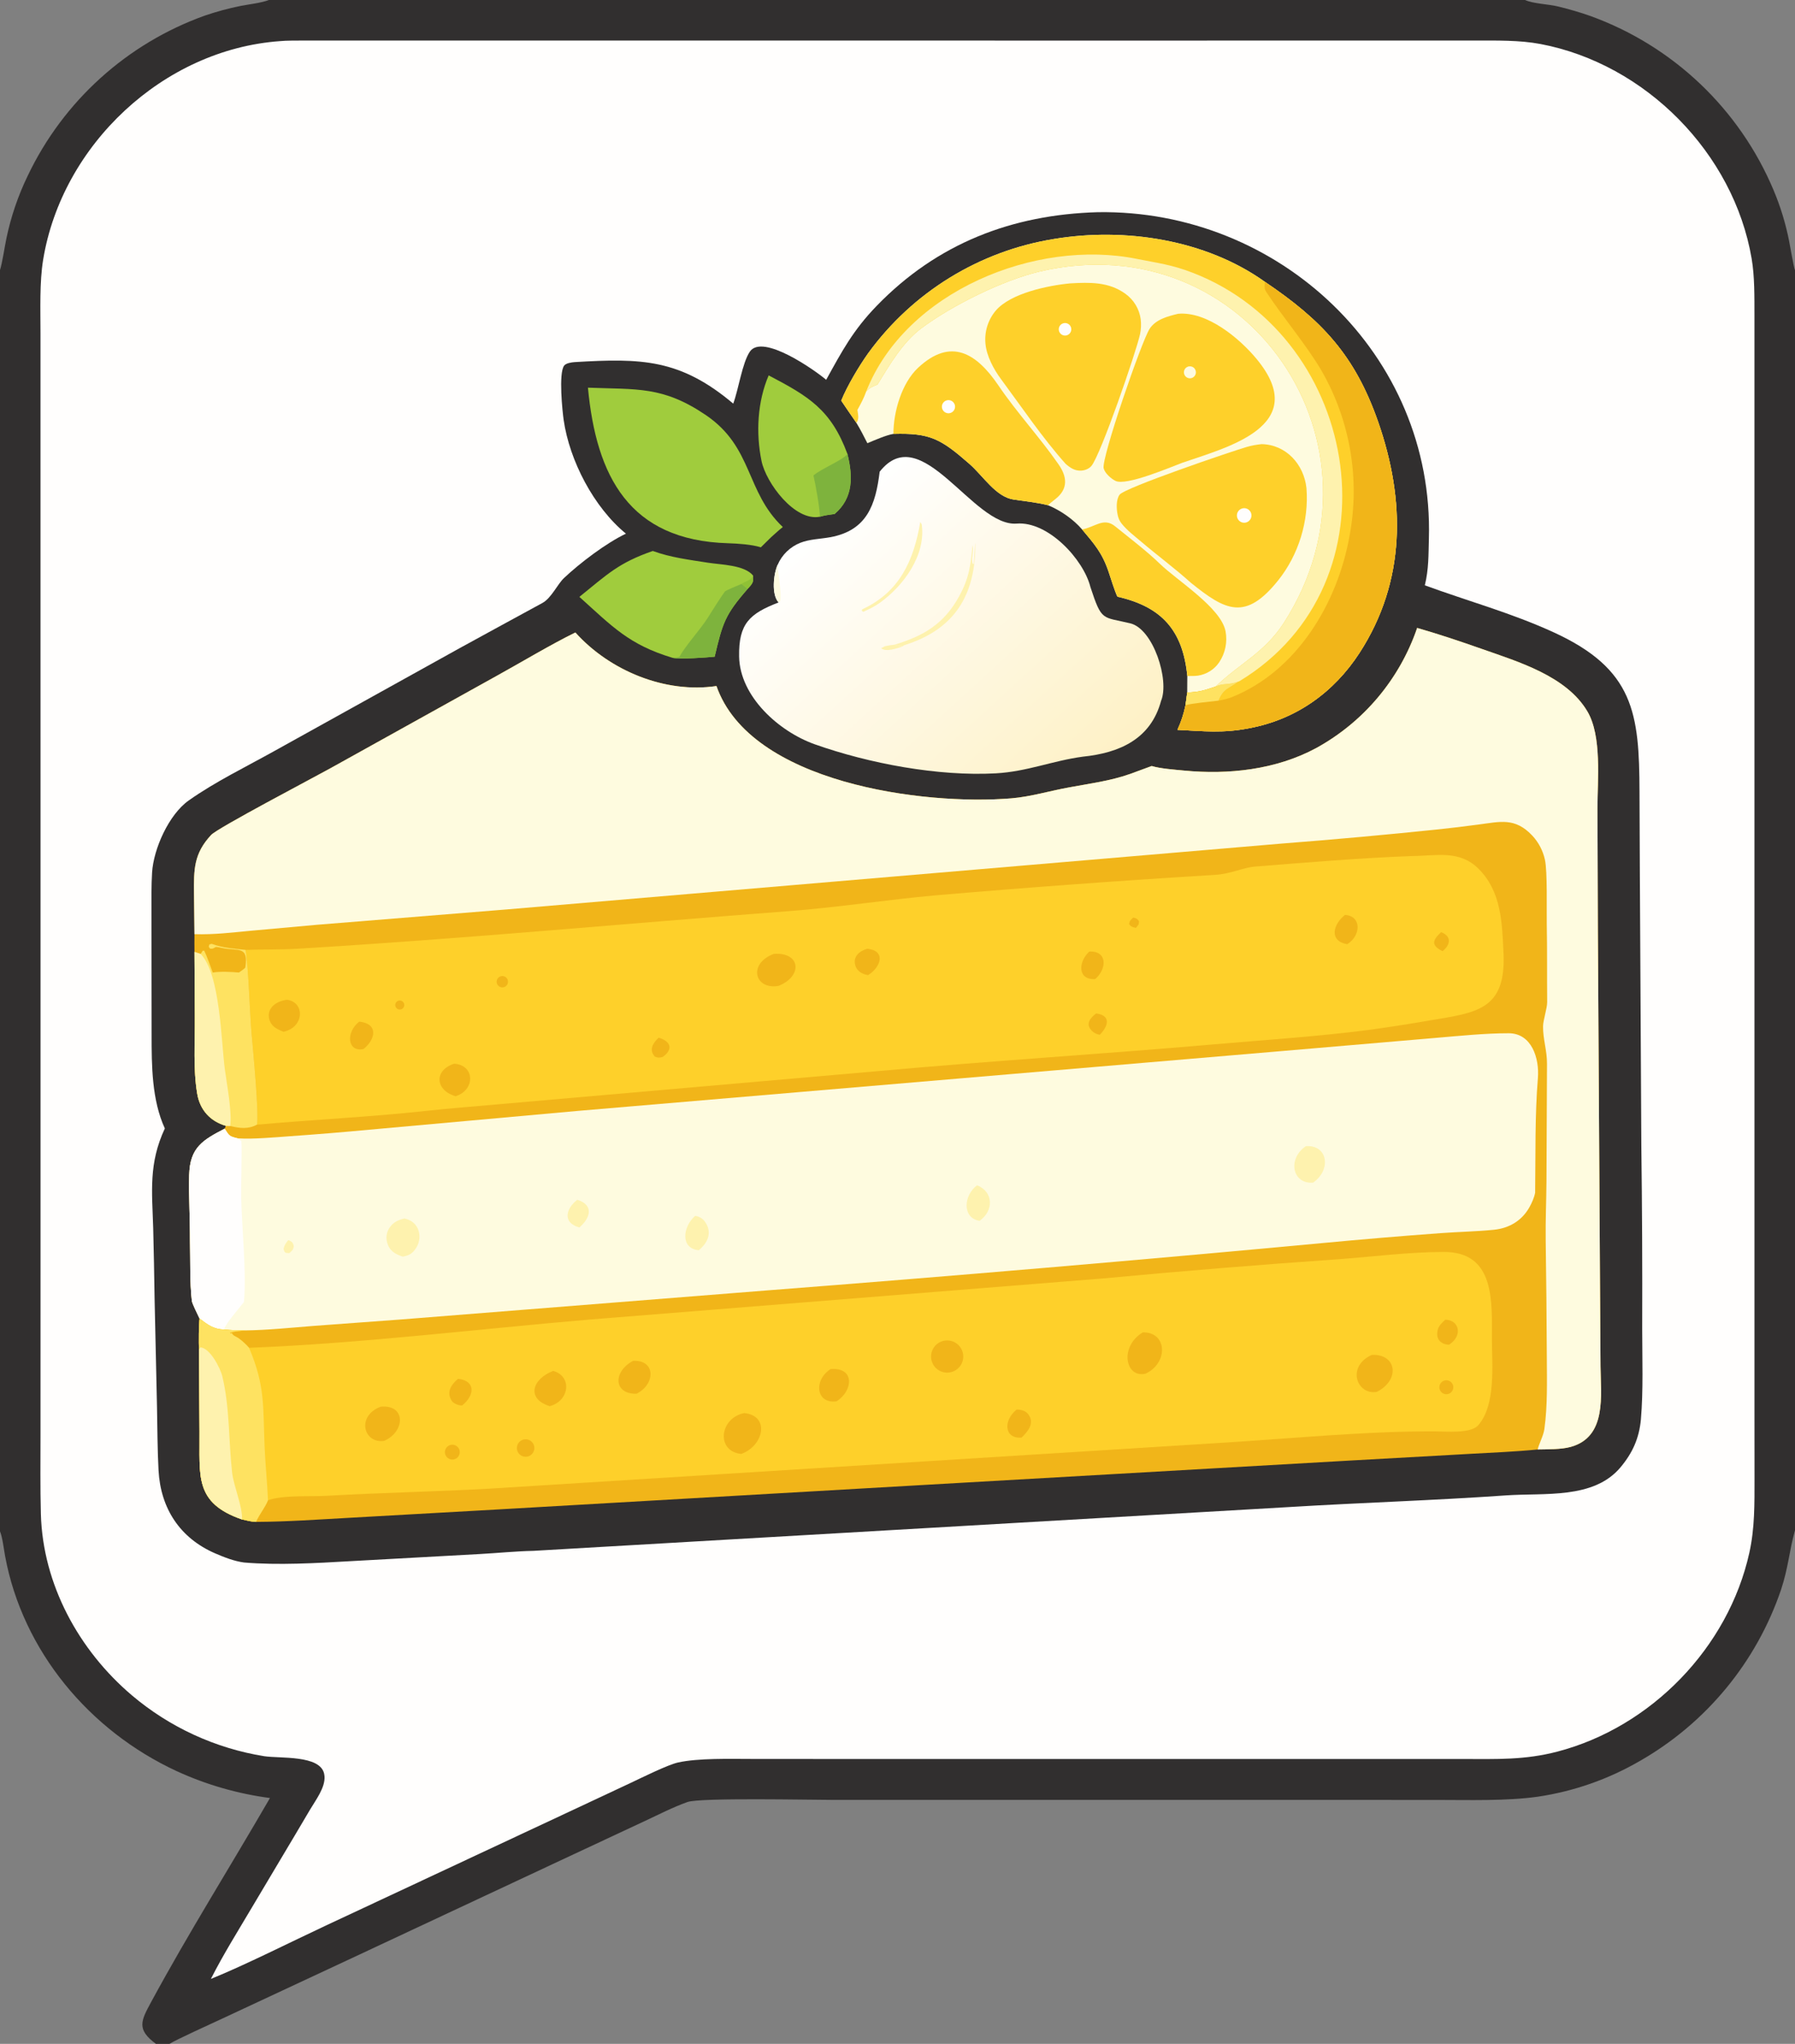
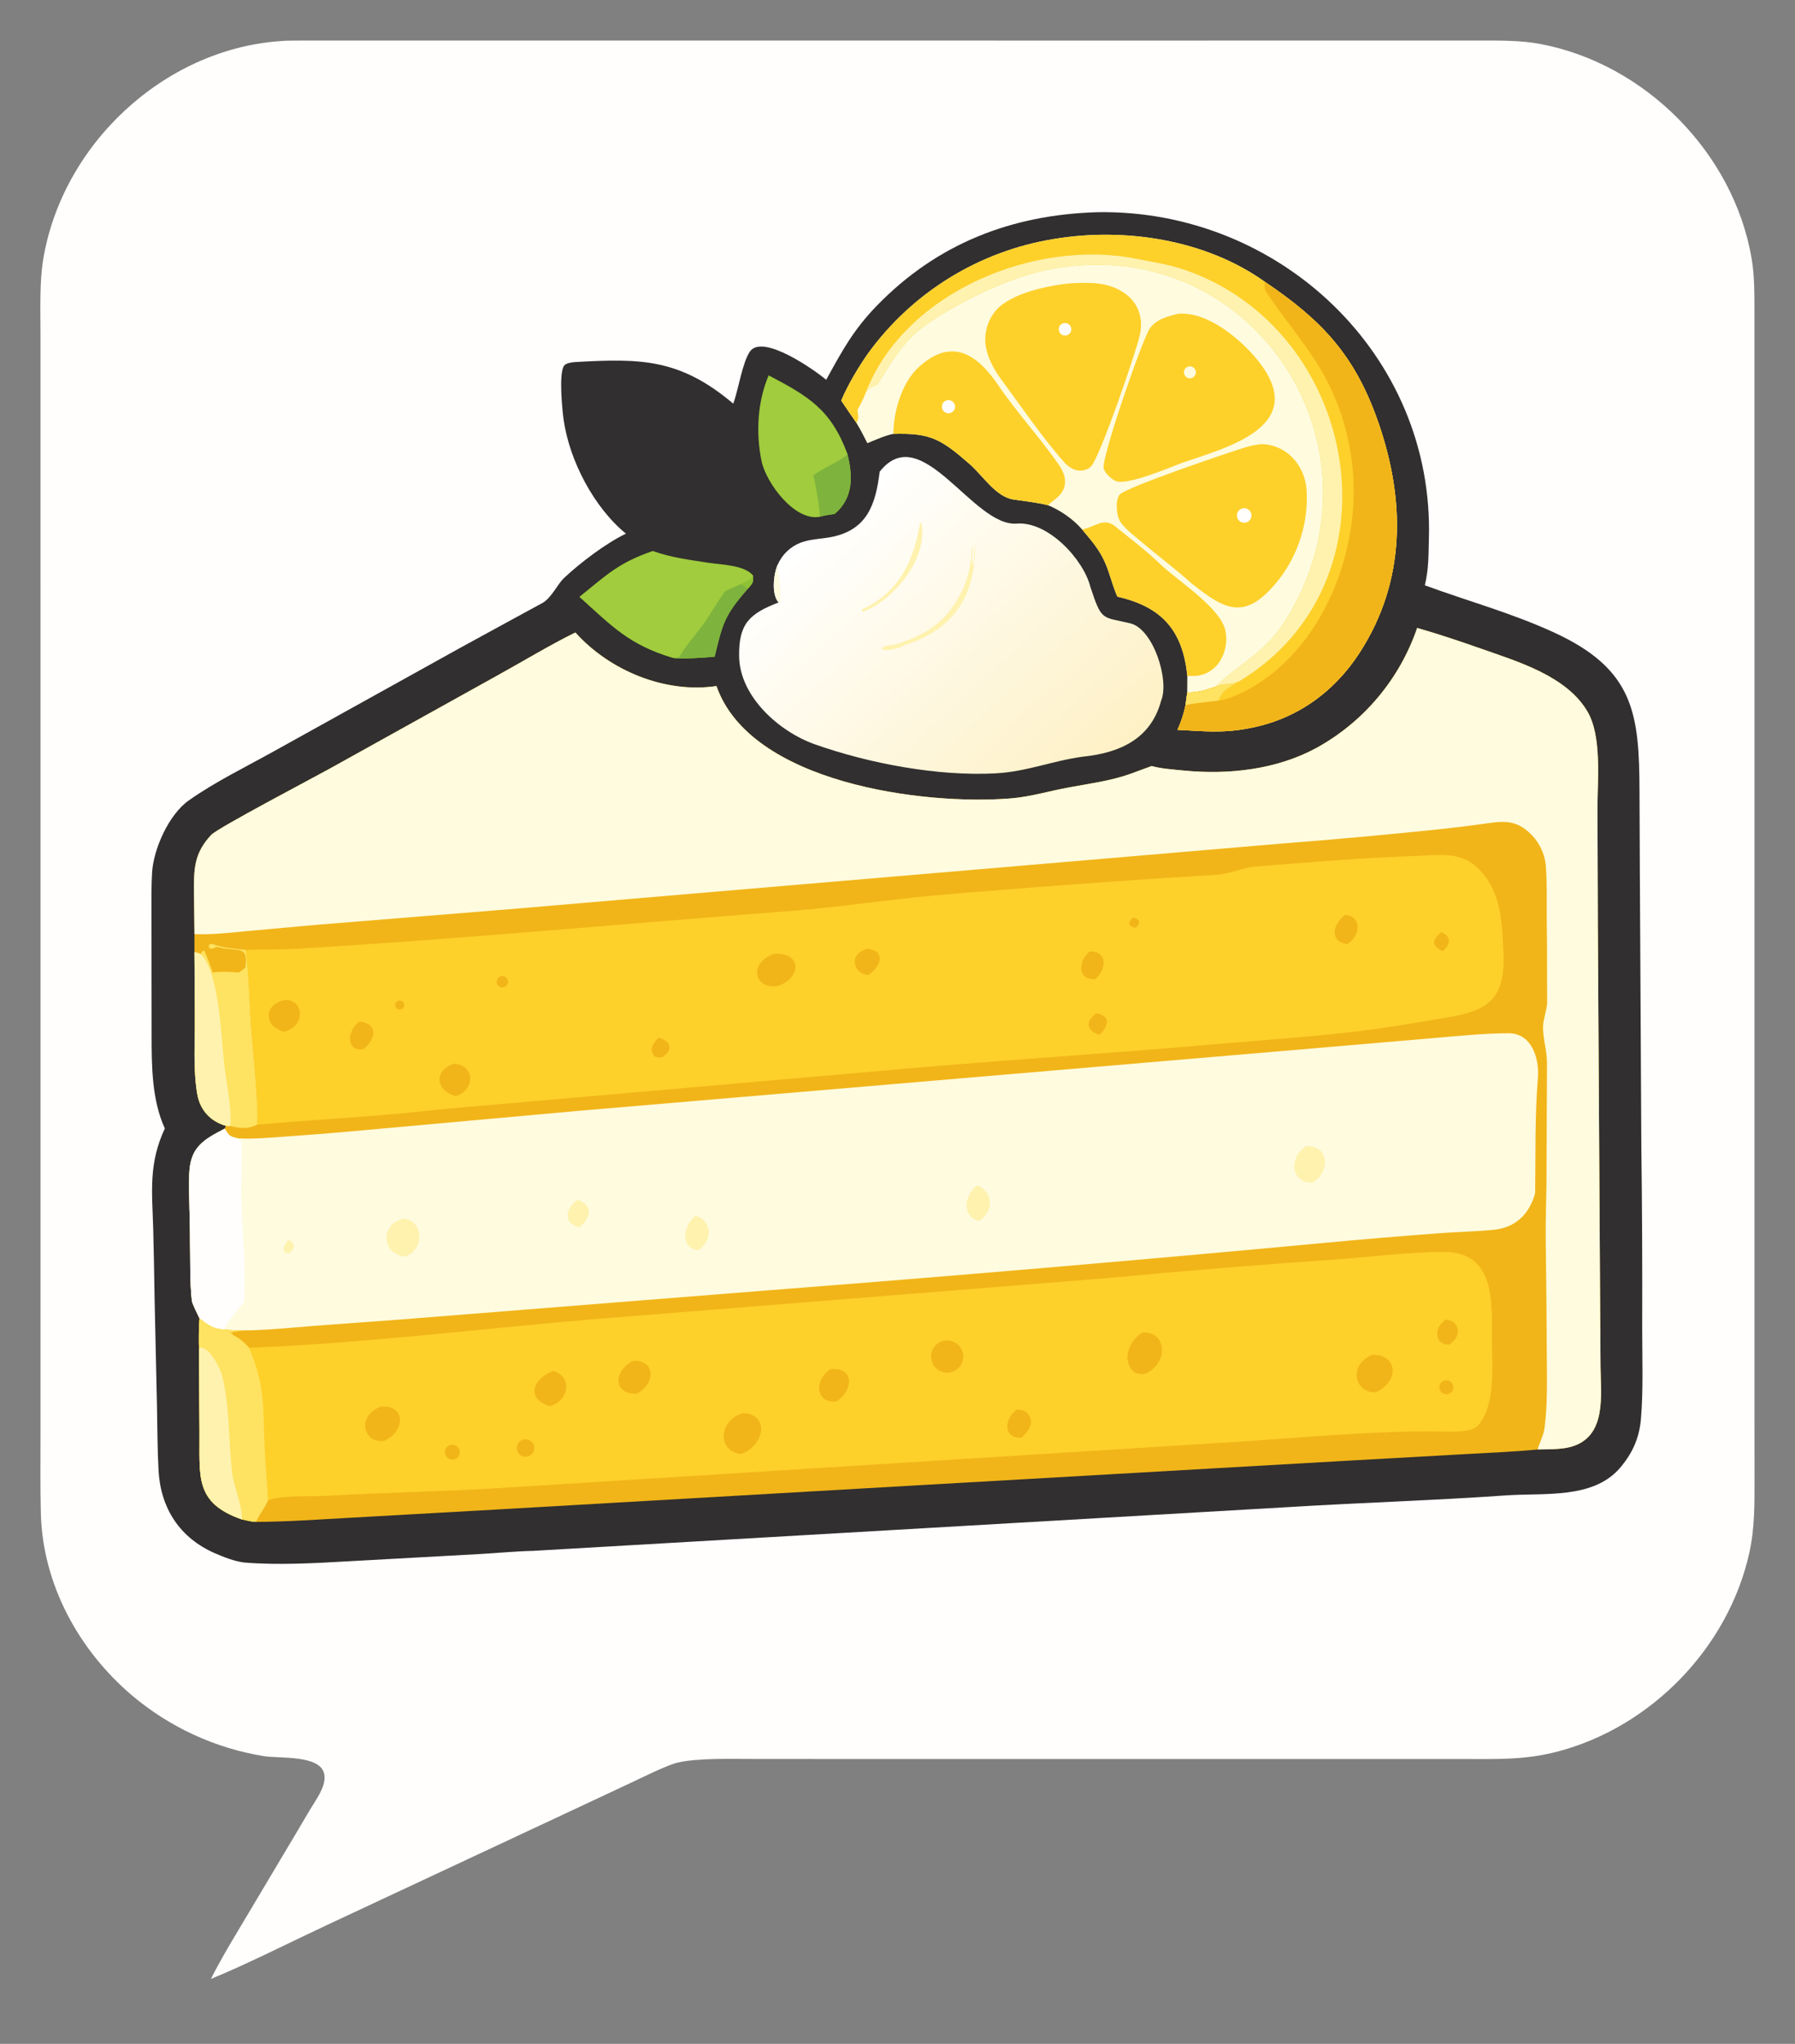
<svg xmlns="http://www.w3.org/2000/svg" width="441" height="502" viewBox="0 0 441 502">
  <rect x="0" y="0" width="441" height="502" fill="#808080" stroke="none" />
-   <path fill="#312F2F" d="M66.064 0L374.678 0C376.69 0.927 380.508 1.019 382.822 1.597C385.531 2.274 388.075 2.984 390.71 3.921C411.062 11.277 427.404 26.821 435.768 46.781C437.432 50.745 438.692 54.865 439.53 59.081C439.835 60.58 440.608 65.303 441 66.384L441 375.873L440.926 376.132C439.552 381.112 439.393 384.917 437.569 390.458C431.523 408.253 419.174 423.22 402.851 432.536C395.137 437.011 386.645 439.983 377.824 441.293C370.079 442.384 360.918 442.091 352.998 442.09L319.546 442.083L204.838 442.084C199.16 442.08 171.989 441.495 168.905 442.597C165.244 443.906 161.718 445.731 158.196 447.375L140.922 455.442L85.251 481.498L54.591 495.802C52.518 496.77 42.809 501.181 41.654 502L38.309 502C33.498 498.448 34.622 496.355 37.135 491.716C46.349 474.707 56.648 458.345 66.326 441.619C58.405 440.577 50.684 438.353 43.423 435.022C21.939 425.085 5.567 405.493 1.254 382.202C0.929 380.446 0.625 377.659 0 376.117L0 66.314C0.545 64.706 1.148 60.557 1.576 58.542C2.685 53.216 4.447 48.048 6.82 43.153C15.565 24.812 31.209 10.675 50.339 3.827C53.212 2.846 56.146 2.053 59.123 1.453C61.166 1.054 64.191 0.729 66.064 0Z" />
  <path fill="#FFFEFD" d="M68.784 10.104C70.255 9.937 73.394 9.969 74.958 9.961L286.754 9.968L345.561 9.96L362.375 9.96C367.603 9.966 373.326 9.835 378.472 10.81C404.26 15.699 425.915 37.588 430.343 63.486C431.102 67.919 431.024 72.894 431.037 77.393L431.041 288.489L431.04 346.629L431.053 363.158C431.05 369.359 431.132 375.294 429.78 381.391C424.615 404.679 405.659 424.209 382.601 430.226C374.601 432.314 367.765 432.042 359.592 432.041L342.201 432.039L291.375 432.035L206.859 432.038L184.571 432.022C179.367 432.021 171.558 431.786 166.584 432.892C164.036 433.458 157.806 436.559 155.048 437.856L138.078 445.807L80.155 472.896C71.711 476.839 60.188 482.663 51.81 486.052C54.809 480.123 58.408 474.387 61.79 468.666C66.552 460.609 71.402 452.593 76.142 444.522C77.525 442.167 79.95 439.066 79.725 436.245C79.708 436.035 79.677 435.826 79.63 435.62C78.571 431.015 68.827 431.94 64.917 431.349C52.919 429.416 41.676 424.245 32.4 416.394C19.358 405.321 10.51 389.151 10.042 371.853C9.866 365.34 9.95 358.765 9.952 352.247L9.955 313.084L9.955 190.175L9.949 105.89L9.948 81.741C9.95 76.086 9.692 69.338 10.598 63.809C15.224 35.555 40.155 12.145 68.784 10.104Z" />
  <path fill="#312F2F" d="M269.704 52.117C314.296 51.413 352.329 87.098 351.054 132.265C350.939 136.357 351.036 139.699 350.057 143.765C360.752 147.677 371.288 150.533 381.721 155.314C401.499 164.378 402.735 175.252 402.797 194.442L402.883 214.708L403.247 281.328C403.44 296.364 403.51 311.401 403.459 326.439C403.462 333.656 403.754 341.548 403.138 348.662C402.705 353.281 401.073 356.88 398.134 360.388C391.52 368.282 379.476 366.623 369.899 367.295C352.275 368.53 334.444 369.073 316.759 370.152L131.062 380.909C126.694 380.998 122.179 381.461 117.795 381.698L86.027 383.448C77.674 383.931 68.338 384.473 59.969 383.774C57.525 383.449 55.05 382.479 52.837 381.518C44.213 377.773 39.459 370.501 38.952 361.15C38.675 356.039 38.677 350.812 38.572 345.62L37.977 318.859C37.896 313.123 37.783 307.386 37.638 301.651C37.359 292.631 36.483 285.758 40.499 277.164C37.278 270.169 37.248 261.671 37.248 254.136L37.231 240.15L37.217 224.125C37.215 220.931 37.166 217.482 37.363 214.307C37.724 208.475 41.473 200.075 46.354 196.615C52.835 192.021 60.561 188.284 67.54 184.386L113.025 159.142C119.717 155.444 126.545 151.783 133.259 148.101C135.469 146.888 136.955 143.496 138.552 141.986C142.511 138.245 148.967 133.359 153.782 131.077C145.895 124.614 139.915 113.157 138.477 103.115C138.193 101.135 137.188 91.666 138.603 89.799C139.067 89.186 140.441 88.982 141.24 88.935C157.559 87.968 167.082 88.131 180.143 99.135C181.445 95.654 182.348 89.133 184.223 86.371C187.339 81.783 200.431 91.099 202.978 93.285C206.89 86.193 209.593 81.108 215.378 75.134C230.223 59.802 248.596 52.708 269.704 52.117Z" />
  <path fill="#F1B519" d="M348.17 154.231C353.545 155.767 358.852 157.557 364.122 159.411C373.09 162.567 384.862 166.061 389.985 174.721C393.592 180.819 392.466 191.431 392.466 198.606L392.569 228.638L393.092 315.426L393.221 335.58C393.268 342.639 394.861 352.932 385.865 355.387C383.509 356.03 380.277 355.954 377.782 356.011C372.45 356.553 366.409 356.794 360.995 357.098L331.82 358.726L226.501 364.75L121.827 370.771L86.086 372.779C78.23 373.209 70.804 373.757 62.894 373.802C61.793 373.778 60.551 373.438 59.458 373.194C47.615 369.098 49.132 362.471 49.014 351.545L48.907 331.449C48.781 330.008 48.843 325.151 49.028 323.846C48.614 322.928 47.214 320.229 47.129 319.461C46.613 314.769 46.777 309.54 46.678 304.788C46.695 299.4 46.353 293.994 46.483 288.609C46.648 281.763 49.899 279.988 55.2 277.219L55.501 276.517C51.654 275.408 49.126 272.618 48.457 268.662C47.434 262.602 47.914 256.061 47.87 249.917C47.831 244.546 47.812 239.173 47.779 233.801C47.746 232.38 47.773 230.876 47.776 229.447L47.669 219.487C47.603 213.537 47.607 209.653 51.883 205.071C53.502 203.336 76.838 191.109 80.96 188.82L122.137 165.944C128.018 162.697 135.477 158.22 141.361 155.348C149.761 164.713 163.427 170.387 176.023 168.5C184.336 192.308 226.766 197.889 248.529 196.08C253.154 195.695 258.054 194.222 262.647 193.398C267.781 192.439 272.721 191.826 277.656 190.091C279.426 189.458 281.19 188.809 282.948 188.145C285.196 188.808 288.48 189.025 290.861 189.258C301.825 190.329 313.515 189.049 323.357 183.743C335.017 177.342 343.866 166.817 348.17 154.231Z" />
  <path fill="#FEFBDF" d="M58.351 279.581L58.707 279.606C62.079 279.827 67.566 279.341 71.091 279.083C77.635 278.625 84.174 278.089 90.705 277.476L141.935 272.855L314.034 258.231L352.465 254.945C358.265 254.454 364.877 253.771 370.665 253.782C376.322 253.792 378.23 259.946 377.832 264.798C377.075 274.049 377.28 283.672 377.158 292.943C376.941 294.134 376.317 295.506 375.753 296.512C373.901 299.819 370.779 301.672 367.043 302.048C362.688 302.486 358.315 302.552 353.944 302.876C344.272 303.586 334.607 304.398 324.952 305.311C279.574 309.541 234.164 313.412 188.725 316.922L98.567 324.078L77.126 325.656C71.692 326.086 65.736 326.699 60.308 326.766C58.38 326.754 56.914 326.727 55.002 326.547C52.372 326.439 51.028 325.351 49.028 323.846C48.614 322.928 47.214 320.229 47.129 319.461C46.613 314.769 46.777 309.54 46.678 304.788C46.695 299.4 46.353 293.994 46.483 288.609C46.648 281.763 49.899 279.988 55.2 277.219C56.325 278.975 56.311 279.084 58.351 279.581Z" />
  <path fill="#FFFEFD" d="M55.2 277.219C56.325 278.975 56.311 279.084 58.351 279.581L59.3 280.249C59.483 282.064 59.206 291.414 59.252 293.874C59.392 301.469 60.611 312.571 59.926 319.796C58.722 321.374 55.5 325.012 55.002 326.547C52.372 326.439 51.028 325.351 49.028 323.846C48.614 322.928 47.214 320.229 47.129 319.461C46.613 314.769 46.777 309.54 46.678 304.788C46.695 299.4 46.353 293.994 46.483 288.609C46.648 281.763 49.899 279.988 55.2 277.219Z" />
  <path fill="#FEF2AE" d="M99.352 299.271C101.078 299.634 102.417 300.701 102.89 302.451C103.262 303.869 103.003 305.38 102.179 306.594C101.272 307.951 100.476 308.36 98.954 308.651C96.995 308.009 95.603 307.18 95.066 304.999C94.795 303.865 94.991 302.669 95.611 301.681C96.515 300.24 97.77 299.651 99.352 299.271Z" />
  <path fill="#FEF2AE" d="M320.837 281.514C326.19 281.136 327.183 287.268 322.609 290.47C317.493 290.904 316.241 284.588 320.837 281.514Z" />
  <path fill="#FEF2AE" d="M240.05 291.124C244.066 292.7 244.226 297.353 240.664 299.852C236.369 299.191 236.673 293.634 240.05 291.124Z" />
  <path fill="#FEF2AE" d="M170.777 298.643C171.694 298.723 172.651 299.297 173.171 300.031C175.106 302.756 173.858 305.278 171.683 307.069C167.126 306.689 167.69 301.322 170.777 298.643Z" />
  <path fill="#FEF2AE" d="M141.829 294.68C145.978 295.986 145.053 299.166 142.335 301.481C138.263 300.372 138.889 296.955 141.829 294.68Z" />
  <path fill="#FEF2AE" d="M70.799 304.591C71.715 304.875 72.008 305.217 72.184 306.129C71.987 307.059 71.822 307.111 71.073 307.787C70.023 307.763 69.92 307.696 69.659 306.774C69.915 305.698 70.131 305.519 70.799 304.591Z" />
  <path fill="#FEFBDF" d="M348.17 154.231C353.545 155.767 358.852 157.557 364.122 159.411C373.09 162.567 384.862 166.061 389.985 174.721C393.592 180.819 392.466 191.431 392.466 198.606L392.569 228.638L393.092 315.426L393.221 335.58C393.268 342.639 394.861 352.932 385.865 355.387C383.509 356.03 380.277 355.954 377.782 356.011C378.099 354.598 379.192 352.677 379.427 350.989C380.241 345.152 380.042 338.949 380.025 333.051C379.982 323.589 379.891 314.127 379.752 304.666C379.689 299.602 379.902 295.114 379.94 290.153L380.069 261.25C380.083 257.948 379.067 255.291 379.101 252.07C379.117 250.592 380.122 247.623 380.109 246.153C380.056 239.939 380.131 233.222 380.015 227.069C379.95 223.608 380.207 214.099 379.562 211.166C379.077 208.942 378.001 206.889 376.449 205.224C372.199 200.738 368.637 201.817 363.239 202.518C359.793 202.983 356.341 203.395 352.883 203.755C340.252 205.065 327.605 206.209 314.945 207.187L124.622 223.359L77.819 227.145L61.753 228.595C56.949 229.046 52.619 229.591 47.776 229.447L47.669 219.487C47.603 213.537 47.607 209.653 51.883 205.071C53.502 203.336 76.838 191.109 80.96 188.82L122.137 165.944C128.018 162.697 135.477 158.22 141.361 155.348C149.761 164.713 163.427 170.387 176.023 168.5C184.336 192.308 226.766 197.889 248.529 196.08C253.154 195.695 258.054 194.222 262.647 193.398C267.781 192.439 272.721 191.826 277.656 190.091C279.426 189.458 281.19 188.809 282.948 188.145C285.196 188.808 288.48 189.025 290.861 189.258C301.825 190.329 313.515 189.049 323.357 183.743C335.017 177.342 343.866 166.817 348.17 154.231Z" />
  <path fill="#FED02A" d="M61.191 331.041C89.091 329.941 117.398 326.417 145.22 324.07L271.17 313.989C290.409 312.183 309.67 310.613 328.948 309.281C337.541 308.639 346.214 307.498 354.767 307.497C367.377 307.495 366.534 319.764 366.54 328.976C366.544 335.296 367.557 345.062 363.165 350.072C361.323 352.173 355.223 351.566 352.526 351.565C348.659 351.555 344.792 351.623 340.927 351.771C329.101 352.225 315.972 353.301 304.069 354.122L120.149 365.643C106.894 366.374 93.585 366.621 80.333 367.387C75.937 367.641 69.85 367.143 65.84 368.48C65.045 370.435 63.767 371.811 62.894 373.802C61.793 373.778 60.551 373.438 59.458 373.194C47.615 369.098 49.132 362.471 49.014 351.545L48.907 331.449C48.781 330.008 48.843 325.151 49.028 323.846C51.028 325.351 52.372 326.439 55.002 326.547C56.914 326.727 58.38 326.754 60.308 326.766C59.102 326.943 57.445 326.978 56.472 327.332L56.916 327.696L56.793 327.63L56.888 327.258C57.214 328.189 57.864 328.142 58.676 328.734C59.609 329.414 60.423 330.179 61.191 331.041Z" />
  <path fill="#FEE261" d="M49.028 323.846C51.028 325.351 52.372 326.439 55.002 326.547C56.914 326.727 58.38 326.754 60.308 326.766C59.102 326.943 57.445 326.978 56.472 327.332L56.916 327.696L56.793 327.63L56.888 327.258C57.214 328.189 57.864 328.142 58.676 328.734C59.609 329.414 60.423 330.179 61.191 331.041C65.246 340.534 64.576 345.668 65.02 355.619C65.207 359.827 65.658 364.244 65.84 368.48C65.045 370.435 63.767 371.811 62.894 373.802C61.793 373.778 60.551 373.438 59.458 373.194C47.615 369.098 49.132 362.471 49.014 351.545L48.907 331.449C48.781 330.008 48.843 325.151 49.028 323.846Z" />
  <path fill="#FEF2AE" d="M48.907 331.449L49.23 330.933C51.591 331.074 54.134 335.993 54.635 338.094C56.469 345.772 56.146 353.879 57.029 361.702C57.404 365.03 59.616 370.011 59.458 373.194C47.615 369.098 49.132 362.471 49.014 351.545L48.907 331.449Z" />
  <path fill="#F1B519" d="M182.855 347.072C189.216 347.722 187.674 355.078 182.123 357.109C175.824 356.462 176.771 348.264 182.855 347.072Z" />
  <path fill="#F1B519" d="M280.76 327.257C286.784 327.101 287.094 334.781 281.42 337.399C276.421 338.515 275.002 330.697 280.76 327.257Z" />
  <path fill="#F1B519" d="M337.044 332.772C343.16 332.53 344.054 338.914 338.264 341.859C333.41 342.741 330.663 335.673 337.044 332.772Z" />
  <path fill="#F1B519" d="M93.519 345.508C99.692 344.885 99.66 351.54 94.416 353.884C89.328 354.679 87.47 347.791 93.519 345.508Z" />
  <path fill="#F1B519" d="M135.91 336.715C140.609 338.02 139.952 344.071 135.062 345.376C129.217 343.548 130.746 338.696 135.91 336.715Z" />
  <path fill="#F1B519" d="M155.535 334.241C161.147 333.955 161.065 340.021 156.363 342.327C150.682 342.412 150.583 336.875 155.535 334.241Z" />
  <path fill="#F1B519" d="M231.564 329.395C233.646 328.77 235.842 329.943 236.481 332.02C237.119 334.098 235.961 336.302 233.888 336.955C231.795 337.613 229.566 336.442 228.921 334.345C228.276 332.247 229.462 330.026 231.564 329.395Z" />
  <path fill="#F1B519" d="M204.047 336.27C210.209 335.77 209.494 341.754 205.508 344.181C200.502 344.872 199.797 339.029 204.047 336.27Z" />
  <path fill="#F1B519" d="M249.777 346.198C250.819 346.222 251.866 346.447 252.539 347.26C254.396 349.506 252.428 351.722 250.965 353.099C246.678 353.39 246.43 348.901 249.777 346.198Z" />
-   <path fill="#F1B519" d="M112.523 338.652C116.904 339.121 116.655 342.735 113.541 345.198C112.767 345.259 111.394 344.733 110.981 344.064C109.612 341.843 110.852 340.107 112.523 338.652Z" />
  <path fill="#F1B519" d="M355.065 324.132C358.538 324.185 359.44 328.091 356.006 330.28C354.469 330.266 353.102 329.368 353.096 327.711C353.088 325.946 353.905 325.268 355.065 324.132Z" />
  <path fill="#F1B519" d="M128.432 353.627C129.18 353.367 130.011 353.542 130.592 354.081C131.173 354.62 131.41 355.435 131.208 356.202C131.005 356.968 130.397 357.56 129.626 357.742C128.514 358.005 127.391 357.349 127.073 356.252C126.754 355.155 127.352 354 128.432 353.627Z" />
  <path fill="#F1B519" d="M110.614 354.914C111.581 354.63 112.596 355.183 112.881 356.149C113.166 357.116 112.613 358.131 111.646 358.417C110.679 358.702 109.663 358.149 109.378 357.182C109.093 356.214 109.646 355.199 110.614 354.914Z" />
  <path fill="#F1B519" d="M354.72 339.13C355.298 338.906 355.952 339.012 356.43 339.407C356.908 339.802 357.135 340.424 357.024 341.034C356.912 341.644 356.48 342.146 355.893 342.347C355.011 342.649 354.05 342.19 353.73 341.314C353.41 340.438 353.85 339.467 354.72 339.13Z" />
  <path fill="#FED02A" d="M60.333 233.307C64.498 233.15 68.65 233.279 72.819 233.032C113.234 230.636 153.559 226.84 193.927 223.777C205.818 222.875 217.949 220.969 229.863 219.905C252.74 217.946 275.641 216.27 298.559 214.877C302.506 214.623 305.32 213.081 308.424 212.835C321.226 211.82 334.064 210.736 346.898 210.257C352.853 210.213 358.542 208.691 363.247 213.374C368.889 218.988 369.033 226.694 369.384 234.001C370.058 248.029 362.853 248.703 351.436 250.603C346.329 251.492 341.206 252.288 336.069 252.991C323.452 254.613 310.658 255.427 297.981 256.53C270.747 258.898 243.379 260.569 216.162 263.042L113.625 271.995C110.557 272.254 107.559 272.537 104.43 272.878C90.78 274.365 77.03 274.987 63.356 276.223C63.286 276.222 63.217 276.221 63.148 276.219C63.641 273.241 62.185 258.001 61.819 253.975C61.378 249.128 61.084 237.81 60.333 233.307Z" />
  <path fill="#F1B519" d="M190.074 234.294C196.603 233.758 197.395 239.672 191.276 242.146C185.428 243.173 183.666 236.734 190.074 234.294Z" />
  <path fill="#F1B519" d="M70.531 245.56C74.963 246.155 74.772 252.332 69.659 253.409C68.956 253.14 68.136 252.786 67.528 252.34C66.72 251.756 66.191 250.864 66.066 249.875C65.71 247.27 68.275 245.8 70.531 245.56Z" />
  <path fill="#F1B519" d="M111.558 261.265C116.701 261.561 116.823 267.733 111.93 269.249C106.974 267.817 106.501 262.937 111.558 261.265Z" />
  <path fill="#F1B519" d="M330.45 224.71C334.592 225.01 334.372 229.828 330.981 231.917C326.497 231.125 327.445 227.085 330.45 224.71Z" />
  <path fill="#F1B519" d="M88.259 250.922C92.927 251.409 92.387 255.166 89.318 257.654C85.33 258.499 84.888 253.571 88.259 250.922Z" />
  <path fill="#F1B519" d="M213.084 233.029L213.339 233.061C217.819 233.676 216.231 237.723 213.257 239.508C212.706 239.396 212.254 239.271 211.742 239.018C210.956 238.633 210.369 237.934 210.127 237.094C209.496 234.932 211.19 233.547 213.084 233.029Z" />
  <path fill="#F1B519" d="M267.62 233.72C272.063 233.468 272.008 237.935 269.085 240.47C264.778 240.765 264.793 236.336 267.62 233.72Z" />
  <path fill="#F1B519" d="M269.295 248.916C273.045 249.397 272.288 252.052 270.202 254.147C269.389 254.034 268.644 253.634 268.102 253.018C266.65 251.366 267.969 249.944 269.295 248.916Z" />
  <path fill="#F1B519" d="M161.812 254.871C164.758 255.703 165.521 257.721 162.794 259.607C161.821 259.827 161.778 259.857 160.879 259.511C159.354 257.834 160.425 256.191 161.812 254.871Z" />
  <path fill="#F1B519" d="M354.059 228.95C356.657 229.954 356.417 232.024 354.406 233.62C351.387 232.128 352.054 230.821 354.059 228.95Z" />
  <path fill="#F1B519" d="M122.724 239.911C123.165 239.659 123.707 239.667 124.141 239.931C124.574 240.195 124.83 240.674 124.81 241.181C124.789 241.688 124.494 242.144 124.041 242.371C123.364 242.71 122.541 242.449 122.184 241.782C121.827 241.115 122.066 240.285 122.724 239.911Z" />
  <path fill="#F1B519" d="M278.391 225.366C279.322 225.564 279.359 225.652 279.837 226.26C279.754 227.297 279.802 226.953 279.063 227.908C278.142 227.66 277.864 227.626 277.386 226.957C277.606 225.981 277.616 226.217 278.391 225.366Z" />
  <path fill="#F1B519" d="M98.131 245.74C98.729 245.695 99.255 246.132 99.32 246.728C99.385 247.324 98.965 247.864 98.372 247.949C97.97 248.006 97.568 247.84 97.325 247.515C97.082 247.19 97.034 246.758 97.202 246.389C97.37 246.019 97.726 245.77 98.131 245.74Z" />
  <path fill="#FEE261" d="M49.299 234.308L49.797 233.512L50.176 233.503C50.926 235.045 51.636 237.215 52.271 238.88C54.016 238.548 56.961 238.7 58.71 238.87C59.054 238.574 60.232 237.863 60.273 237.603C61.124 232.199 58.463 233.658 54.632 232.857C54 232.725 53.685 232.633 53.029 232.591C52.395 232.946 52.32 233.076 51.602 233L51.274 232.531L51.441 231.971L52.001 231.816C54.939 232.877 57.244 232.951 60.333 233.307C61.084 237.81 61.378 249.128 61.819 253.975C62.185 258.001 63.641 273.241 63.148 276.219C61.033 277.383 58.894 277.144 56.555 276.555L55.501 276.517C51.654 275.408 49.126 272.618 48.457 268.662C47.434 262.602 47.914 256.061 47.87 249.917C47.831 244.546 47.812 239.173 47.779 233.801L49.299 234.308Z" />
  <path fill="#FEF2AE" d="M47.779 233.801L49.299 234.308C54.123 239.222 54.334 255.804 55.243 262.666C55.725 266.304 57.041 273.153 56.555 276.555L55.501 276.517C51.654 275.408 49.126 272.618 48.457 268.662C47.434 262.602 47.914 256.061 47.87 249.917C47.831 244.546 47.812 239.173 47.779 233.801Z" />
  <path fill="#FEFBDF" d="M206.671 98.406C208.12 94.818 211.044 89.917 213.289 86.766C224.196 71.747 240.605 61.657 258.929 58.7C276.341 55.798 296.198 58.832 310.743 69.207C324.746 78.652 332.865 87.215 338.588 103.624C345.299 122.864 345.447 142.734 333.998 160.374C327.693 170.089 318.379 176.738 306.88 178.865C300.384 180.138 295.664 179.578 289.273 179.259C290.169 177.326 290.835 175.295 291.257 173.207C291.39 172.169 291.529 171.133 291.675 170.097L291.7 166.035C290.589 154.742 285.35 149.018 274.529 146.552C273.831 145.119 272.896 142.018 272.348 140.399C270.79 135.796 268.879 133.646 265.845 130.037C263.714 127.555 260.533 125.341 257.493 124.098C254.843 123.418 251.843 123.113 249.081 122.711C244.646 122.066 241.63 116.971 238.143 113.92C231.077 107.741 228.447 106.318 219.501 106.576C217.71 106.86 214.863 108.132 213.101 108.857C212.214 107.118 211.415 105.526 210.397 103.853C209.14 102.048 207.898 100.232 206.671 98.406Z" />
  <path fill="#FED02A" d="M206.671 98.406C208.12 94.818 211.044 89.917 213.289 86.766C224.196 71.747 240.605 61.657 258.929 58.7C276.341 55.798 296.198 58.832 310.743 69.207C324.746 78.652 332.865 87.215 338.588 103.624C345.299 122.864 345.447 142.734 333.998 160.374C327.693 170.089 318.379 176.738 306.88 178.865C300.384 180.138 295.664 179.578 289.273 179.259C290.169 177.326 290.835 175.295 291.257 173.207C291.39 172.169 291.529 171.133 291.675 170.097C294.703 169.95 295.774 169.61 298.68 168.617C304.41 163.058 310.701 160.324 315.422 152.971C343.397 109.522 306.516 54.655 255.39 66.704C246.41 68.821 233.861 75.016 226.369 80.625C221.776 84.063 218.564 89.58 215.569 94.461C214.267 94.996 213.859 95.105 212.822 96.127C212.155 97.951 211.594 98.956 210.654 100.679C210.792 101.803 211.143 102.92 210.397 103.853C209.14 102.048 207.898 100.232 206.671 98.406Z" />
  <path fill="#F1B519" d="M310.743 69.207C324.746 78.652 332.865 87.215 338.588 103.624C345.299 122.864 345.447 142.734 333.998 160.374C327.693 170.089 318.379 176.738 306.88 178.865C300.384 180.138 295.664 179.578 289.273 179.259C290.169 177.326 290.835 175.295 291.257 173.207C291.39 172.169 291.529 171.133 291.675 170.097C294.703 169.95 295.774 169.61 298.68 168.617C300.473 167.714 301.796 168.331 304.329 167.378L304.145 167.513C301.758 169.249 300.636 169.069 299.375 172.086C300.454 171.889 301.665 171.63 302.684 171.219C318.723 164.744 328.65 148.049 331.571 131.569C334.168 117.673 331.724 103.306 324.677 91.051C320.999 84.766 315.259 78.017 311.187 71.844C310.593 70.943 310.697 70.745 310.731 69.572L310.743 69.207Z" />
  <path fill="#FEE261" d="M298.68 168.617C300.473 167.714 301.796 168.331 304.329 167.378L304.145 167.513C301.758 169.249 300.636 169.069 299.375 172.086C297.46 172.328 292.856 172.738 291.257 173.207C291.39 172.169 291.529 171.133 291.675 170.097C294.703 169.95 295.774 169.61 298.68 168.617Z" />
  <path fill="#FEF2AE" d="M212.822 96.127C222.459 71.621 254.437 58.531 279.366 63.598C284.306 64.602 287.78 64.952 293.128 67.031C334.572 83.14 344.239 143.244 304.524 167.298C304.459 167.324 304.394 167.351 304.329 167.378C301.796 168.331 300.473 167.714 298.68 168.617C304.41 163.058 310.701 160.324 315.422 152.971C343.397 109.522 306.516 54.655 255.39 66.704C246.41 68.821 233.861 75.016 226.369 80.625C221.776 84.063 218.564 89.58 215.569 94.461C214.267 94.996 213.859 95.105 212.822 96.127Z" />
  <path fill="#FED02A" d="M219.501 106.576C219.489 101.11 221.555 94.06 225.565 90.322C233.602 82.832 239.89 86.703 245.306 94.69C249.808 101.329 255.382 107.325 259.966 113.91C262.165 116.999 262.54 120.017 259.316 122.556C258.843 122.937 257.875 123.684 257.493 124.098C254.843 123.418 251.843 123.113 249.081 122.711C244.646 122.066 241.63 116.971 238.143 113.92C231.077 107.741 228.447 106.318 219.501 106.576Z" />
  <path fill="#FFFEFD" d="M232.301 98.446C233.086 98.053 234.042 98.359 234.452 99.136C234.862 99.913 234.576 100.875 233.808 101.301C233.297 101.585 232.671 101.57 232.174 101.262C231.677 100.954 231.385 100.401 231.411 99.817C231.437 99.233 231.778 98.708 232.301 98.446Z" />
  <path fill="#FED02A" d="M265.845 130.037C268.998 129.486 271.137 126.979 273.955 129.262C277.437 132.083 281.739 135.351 284.92 138.439C289.222 142.617 299.976 149.236 301.097 155.052C301.592 157.704 301.027 160.445 299.523 162.686C298.313 164.452 296.422 165.634 294.305 165.948C293.559 166.055 292.469 166.038 291.7 166.035C290.589 154.742 285.35 149.018 274.529 146.552C273.831 145.119 272.896 142.018 272.348 140.399C270.79 135.796 268.879 133.646 265.845 130.037Z" />
  <path fill="#FED02A" d="M309.953 109.085C315.994 109.218 320.338 114.047 320.974 119.883C321.607 127.932 319.049 136.278 314.017 142.556C305.975 152.588 301.075 149.988 292.583 143.142C288.674 139.622 284.352 136.435 280.336 133.015C278.715 131.634 276.867 130.253 275.545 128.577C275.017 127.908 274.752 127.25 274.581 126.422C274.296 125.038 274.156 122.7 275.074 121.494C276.394 119.759 302.44 110.906 306.303 109.775C307.513 109.421 308.701 109.22 309.953 109.085Z" />
  <path fill="#FFFEFD" d="M305.406 124.837C306.044 124.741 306.684 124.995 307.081 125.504C307.478 126.012 307.571 126.695 307.323 127.291C307.075 127.886 306.526 128.302 305.885 128.379C304.916 128.495 304.033 127.811 303.902 126.844C303.771 125.876 304.441 124.983 305.406 124.837Z" />
  <path fill="#FED02A" d="M262.937 69.601C267.729 69.33 272.437 69.191 276.532 72.189C278.57 73.663 279.914 75.909 280.249 78.402C280.397 79.627 280.344 80.868 280.09 82.076C279.094 86.616 270.413 111.72 268.146 114.438C267.56 115.14 266.563 115.528 265.668 115.586C264.067 115.69 262.943 114.916 261.792 113.911C256.133 107.579 250.937 99.88 245.869 93.037C244.118 90.674 242.405 87.461 242.117 84.481C241.814 81.524 242.723 78.572 244.637 76.298C248.253 72.026 257.533 70.101 262.937 69.601Z" />
  <path fill="#FFFEFD" d="M261.14 79.434C261.913 79.155 262.768 79.534 263.082 80.293C263.396 81.052 263.057 81.924 262.313 82.272C261.8 82.513 261.197 82.451 260.743 82.113C260.289 81.775 260.057 81.215 260.14 80.655C260.223 80.095 260.607 79.626 261.14 79.434Z" />
  <path fill="#FED02A" d="M289.446 77.069C296.509 76.447 304.447 83.006 308.709 88.149C322.483 104.769 301.033 109.97 290.44 113.676C287.339 114.833 276.709 119.39 274.071 118.119C272.99 117.598 271.441 116.225 271.147 115.012C270.56 112.595 280.439 83.867 282.438 80.765C283.94 78.436 286.922 77.677 289.446 77.069Z" />
  <path fill="#FEFBDF" d="M291.736 90.102C292.226 89.882 292.796 89.945 293.225 90.268C293.654 90.591 293.873 91.121 293.797 91.653C293.721 92.184 293.362 92.632 292.86 92.822C292.116 93.103 291.283 92.742 290.979 92.007C290.675 91.272 291.01 90.428 291.736 90.102Z" />
  <defs>
    <linearGradient id="gradient_0" gradientUnits="userSpaceOnUse" x1="262.502" y1="195.612" x2="201.317" y2="128.722">
      <stop offset="0" stop-color="#FEF1C6" />
      <stop offset="1" stop-color="white" />
    </linearGradient>
  </defs>
  <path fill="url(#gradient_0)" d="M216.119 115.859C226.396 102.806 239.008 129.445 249.786 128.6C257.517 127.993 266.208 137.41 267.899 144.188C270.712 152.743 270.751 151.425 277.7 153.104C283.346 154.469 287.375 167.087 285.256 172.137C282.722 181.564 275.002 184.936 266.019 185.852C258.572 186.856 252.307 189.521 244.668 189.943C230.488 190.724 213.504 187.527 200.198 182.818C191.385 179.699 181.758 171.096 181.589 161.251C181.451 153.171 184.148 150.716 191.29 147.971C189.488 146.058 190.038 140.955 191.056 138.714C192.121 136.256 194.114 134.319 196.602 133.325C198.947 132.402 201.537 132.395 204.001 131.943C213.039 130.283 215.132 123.927 216.119 115.859Z" />
  <path fill="#FEFBDF" d="M191.29 147.971C189.488 146.058 190.038 140.955 191.056 138.714L191.068 138.987C191.172 140.963 192.13 146.148 191.683 147.66L191.29 147.971Z" />
  <path fill="#FEF2AE" d="M219.811 158.342C226.97 156.164 231.965 153.215 235.662 146.424C238.141 141.87 238.425 138.973 238.953 133.89C239.279 135.661 238.5 137.214 238.998 138.489L239.242 138.527C239.363 137.594 239.52 133.49 239.623 133.376C239.729 146.229 234.492 154.56 222.304 158.426C221.965 158.534 222.061 158.479 221.849 158.705C220.857 158.669 220.707 158.705 219.811 158.342Z" />
  <path fill="#FEF2AE" d="M226.095 128.212C226.174 128.334 226.449 128.74 226.465 128.858C227.487 136.407 221.962 143.931 216.091 148.106C214.822 149.009 213.479 149.641 212.08 150.271L211.712 149.984L211.844 149.655C221.102 145.385 224.513 137.537 226.095 128.212Z" />
  <path fill="#FEF2AE" d="M221.849 158.705C220.57 159.228 217.591 160.243 216.485 159.21L217.417 158.716L217.122 158.777C218.123 158.57 218.796 158.442 219.811 158.342C220.707 158.705 220.857 158.669 221.849 158.705Z" />
-   <path fill="#A0CC3D" d="M144.446 95.219C156.478 95.687 162.868 94.788 173.433 101.964C185.066 109.866 183.138 120.763 192.32 129.447C191.393 130.176 190.385 131.115 189.491 131.907L186.928 134.43C184.678 133.722 181.205 133.496 178.848 133.427C154.554 132.711 146.491 116.941 144.446 95.219Z" />
  <path fill="#A0CC3D" d="M160.379 135.327C164.736 136.926 169.392 137.492 173.944 138.21C177.16 138.717 182.863 138.74 185.016 141.353C185.095 142.787 185.072 143.073 184.127 144.154C183.988 144.311 183.848 144.465 183.704 144.617C178.103 151.038 177.548 152.982 175.581 161.293C173.583 161.498 167.053 161.978 165.202 161.563C154.491 158.338 150.409 153.856 142.345 146.601C149.245 141.033 151.973 138.239 160.379 135.327Z" />
  <path fill="#7EB33D" d="M182.173 143.424L183.704 144.617C178.103 151.038 177.548 152.982 175.581 161.293C173.583 161.498 167.053 161.978 165.202 161.563C166.002 161.524 166.179 161.524 166.943 161.318C168.261 158.747 172.177 154.494 173.911 151.701C175.087 149.806 176.798 147.097 178.065 145.32C178.307 144.98 181.489 143.726 182.173 143.424Z" />
  <path fill="#8FC135" d="M185.016 141.353C185.095 142.787 185.072 143.073 184.127 144.154C183.988 144.311 183.848 144.465 183.704 144.617L182.173 143.424C183.317 142.596 184.302 142.769 185.016 141.353Z" />
  <path fill="#A0CC3D" d="M188.849 92.198C198.665 97.348 204.158 100.588 208.197 111.487C209.546 116.93 209.706 122.3 205.05 126.241C203.715 126.429 202.726 126.546 201.426 126.919C195.268 128.13 188.197 118.62 187.089 113.209C185.681 106.334 186.08 98.652 188.849 92.198Z" />
  <path fill="#7EB33D" d="M208.197 111.487C209.546 116.93 209.706 122.3 205.05 126.241C203.715 126.429 202.726 126.546 201.426 126.919C201.437 124.862 200.345 118.881 199.852 116.785C201.663 115.165 207.385 112.869 208.197 111.487Z" />
</svg>